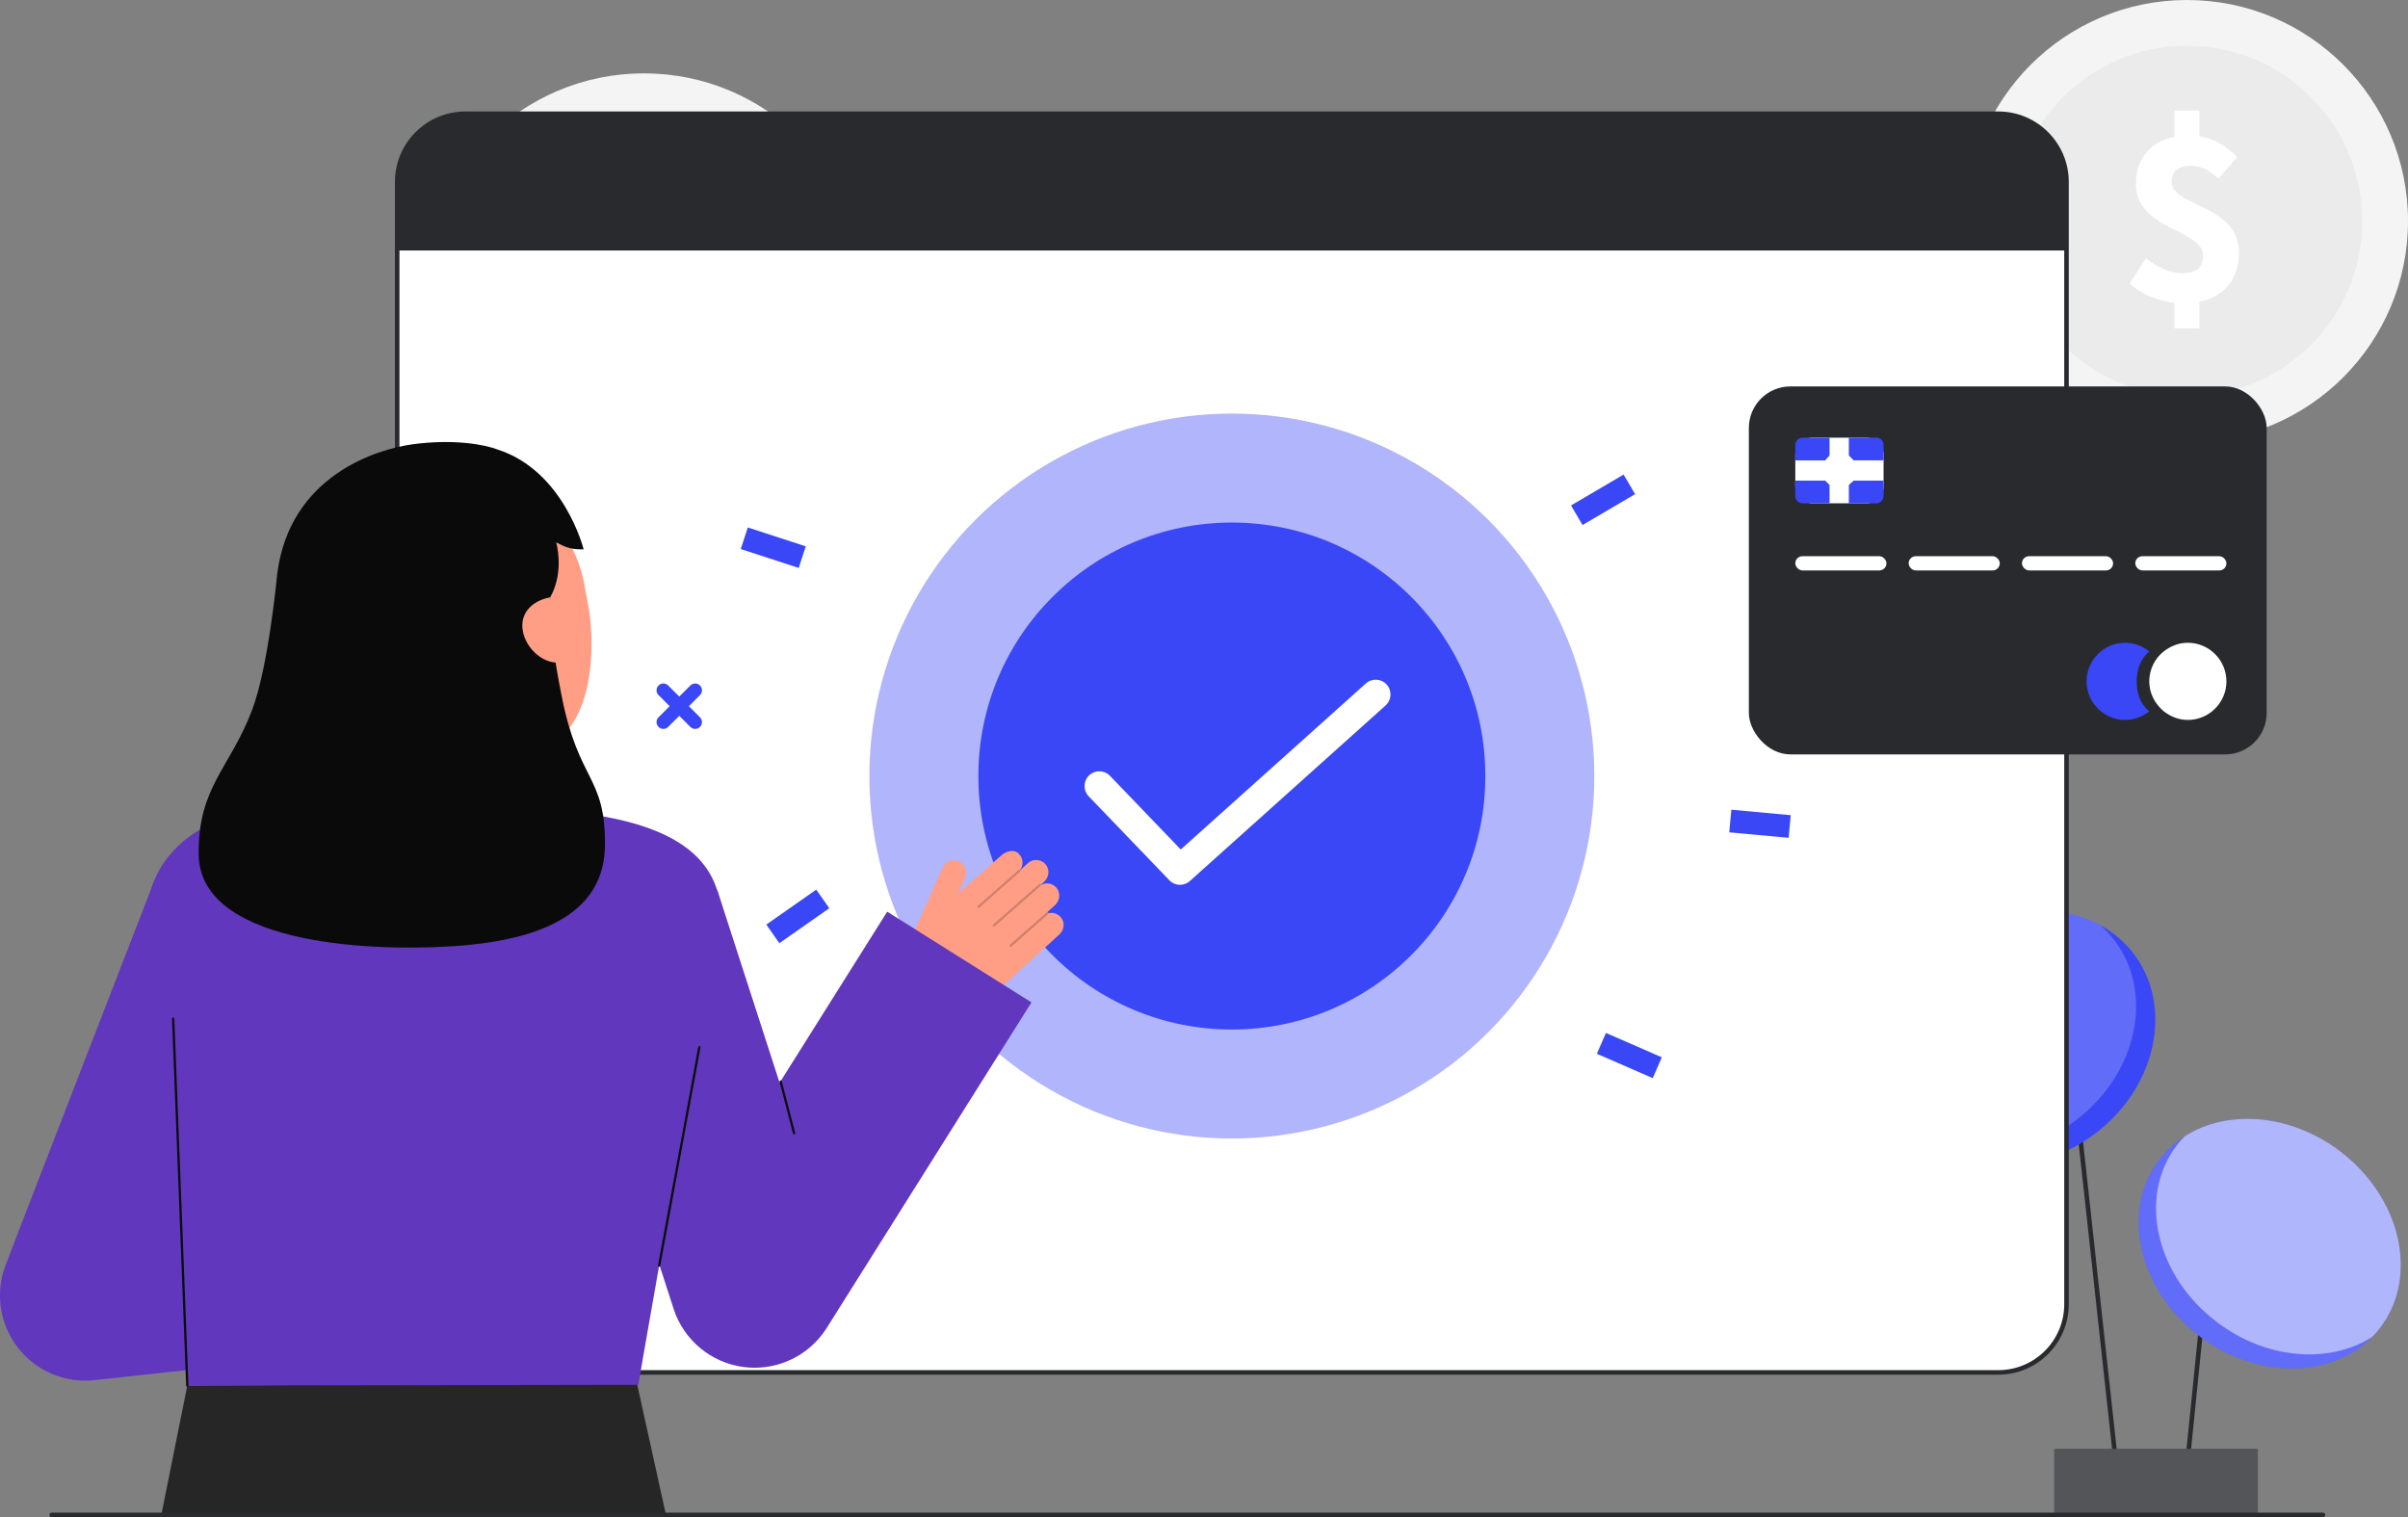
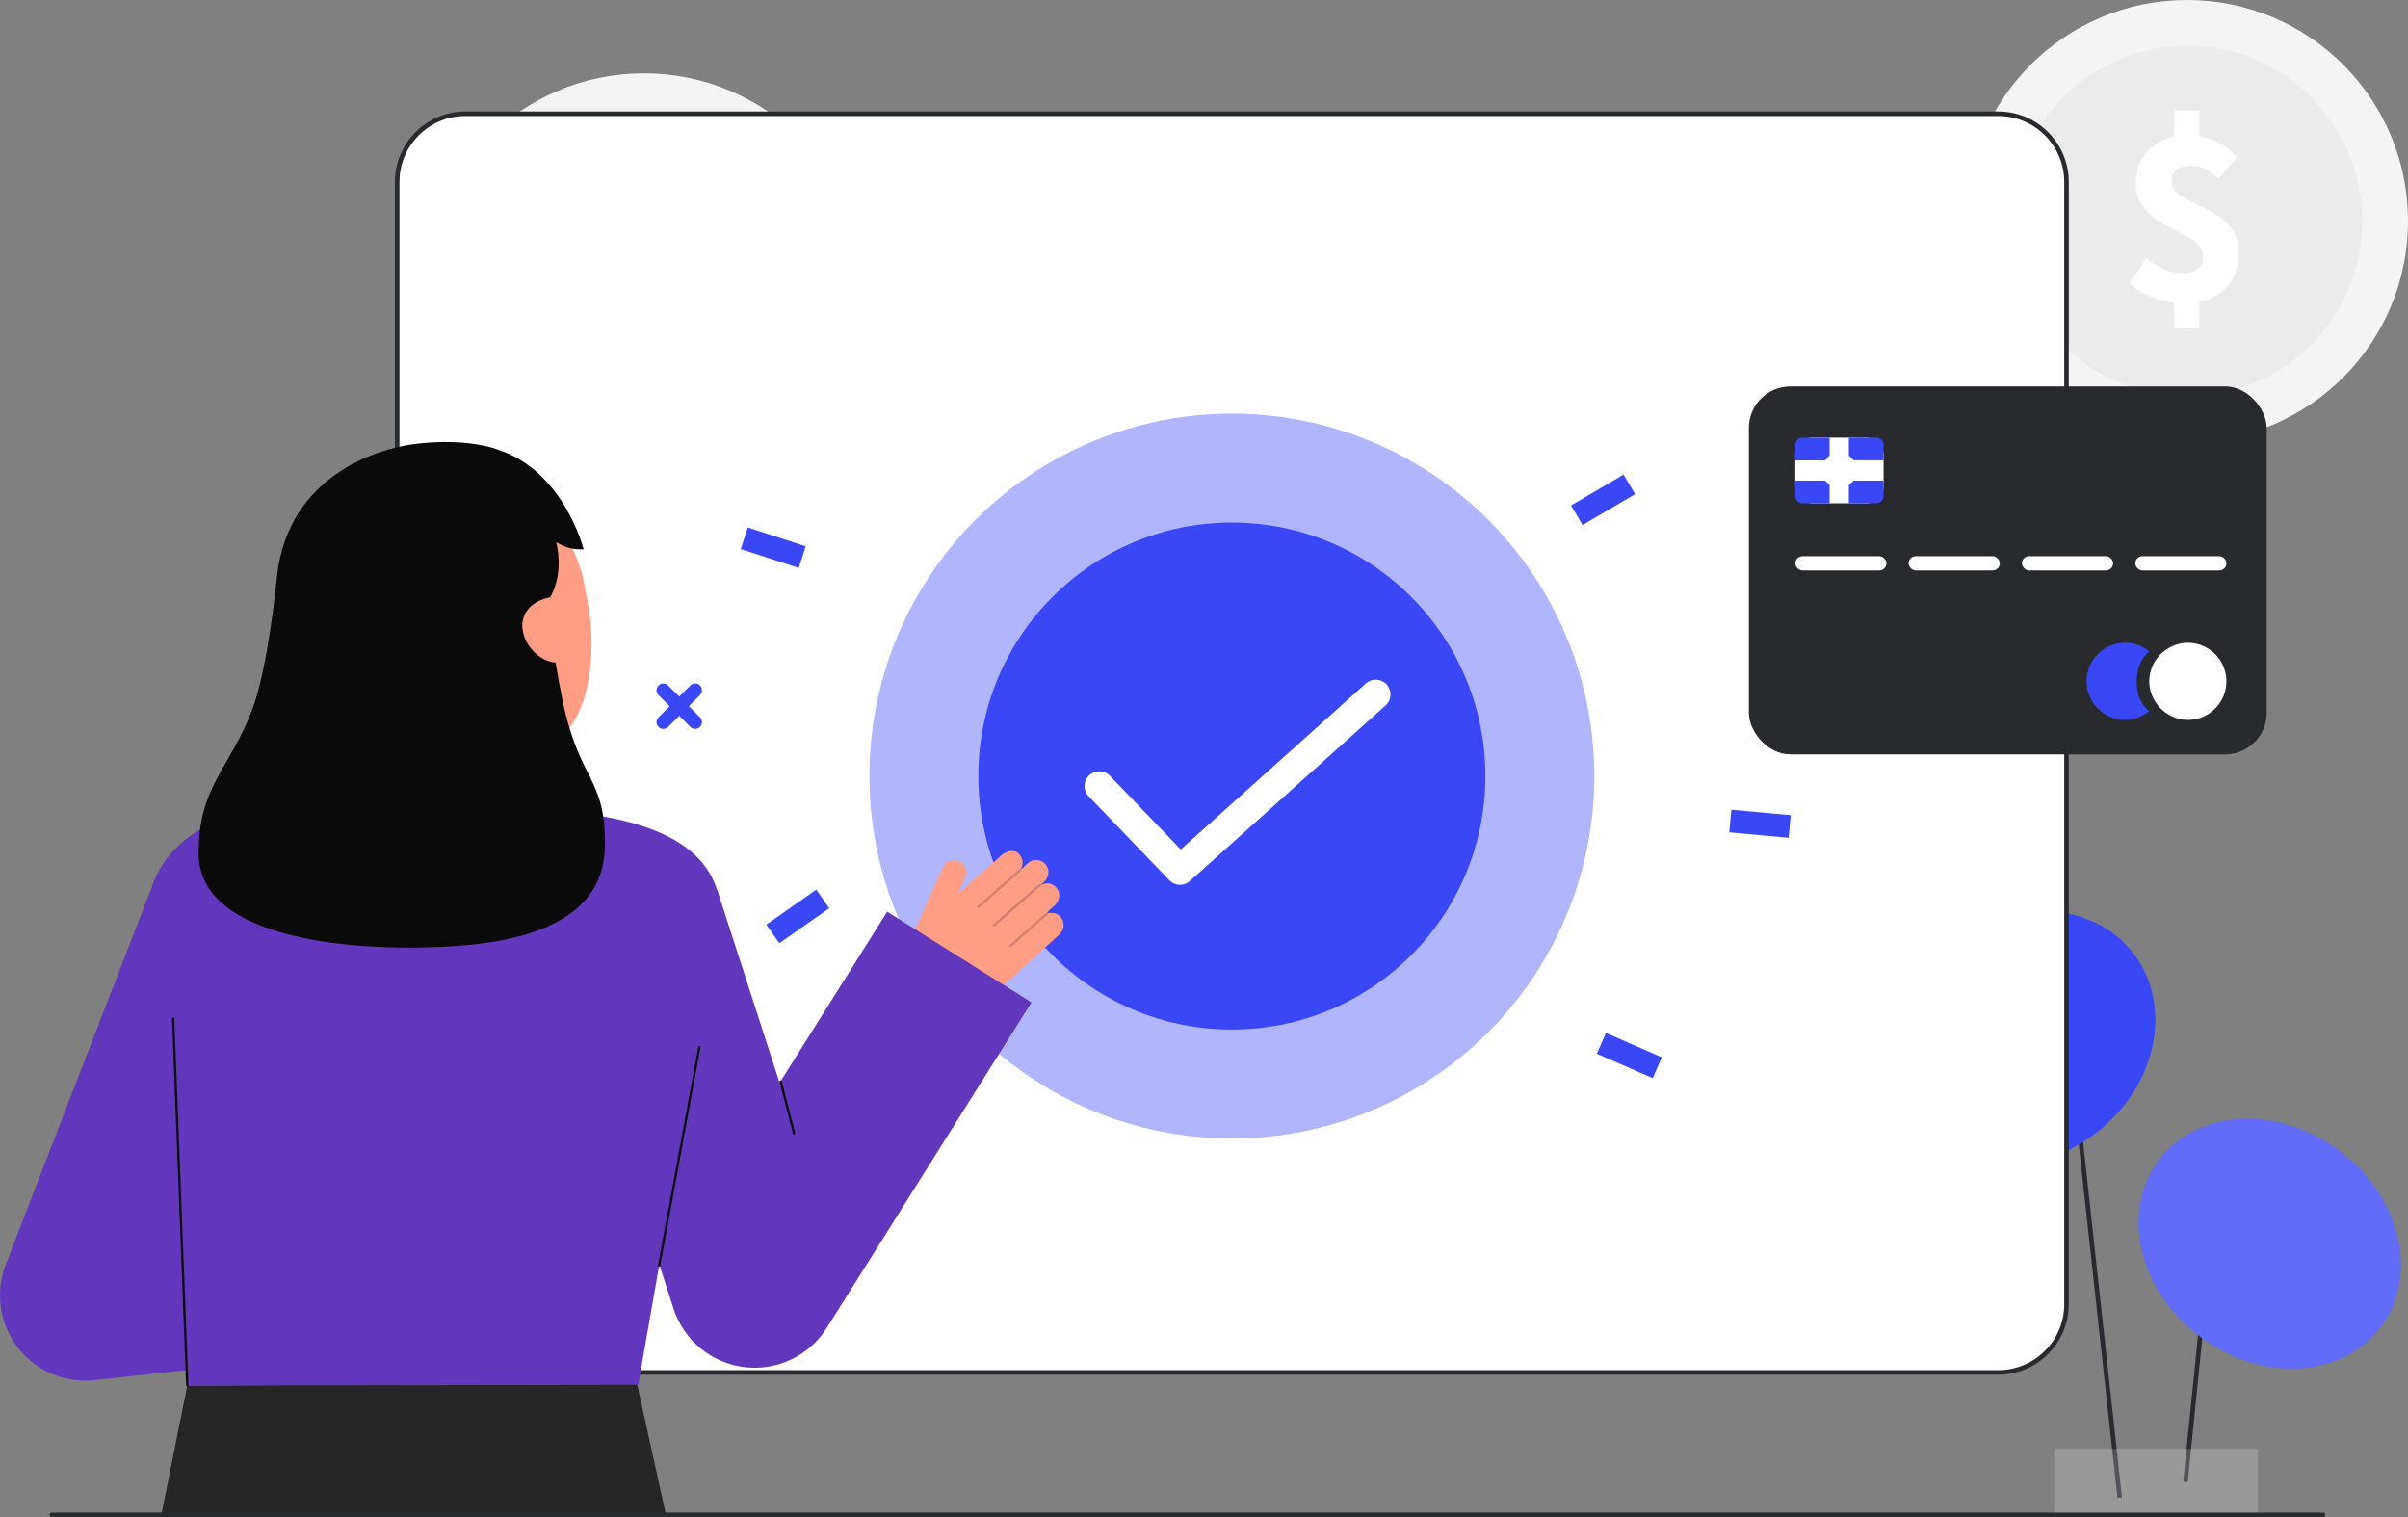
<svg xmlns="http://www.w3.org/2000/svg" id="Layer_2" data-name="Layer 2" viewBox="0 0 1059.802 667.745" style="width: 100%; height: 100%;">
  <rect x="0" y="0" width="1059.802" height="667.745" fill="#808080" stroke="none" />
  <g id="Layer_2-2" data-name="Layer 2">
    <g>
      <g>
        <rect x="919.645" y="434.12" width="2" height="225.684" transform="translate(-54.037 103.397) rotate(-6.245)" fill="#292a2e" />
        <rect x="907.856" y="591.462" width="120.09" height="2" transform="translate(281.104 1495.874) rotate(-84.228)" fill="#292a2e" />
-         <rect x="904.098" y="637.662" width="89.616" height="29.083" fill="#292a2e" />
        <rect x="904.098" y="637.662" width="89.616" height="29.083" fill="#fff" opacity=".2" />
        <ellipse cx="998.924" cy="547.386" rx="51.126" ry="61.09" transform="translate(-39.064 1016.494) rotate(-53.042)" fill="#3A47F7" />
        <ellipse cx="998.924" cy="547.386" rx="51.126" ry="61.09" transform="translate(-39.064 1016.494) rotate(-53.042)" fill="#fff" opacity=".2" />
-         <path d="m1047.736,584.115c-1.155,1.539-2.399,2.98-3.723,4.314-18.687,11.939-46.271,10.06-68.154-6.408-26.957-20.281-35.048-55.015-18.07-77.578,1.155-1.539,2.398-2.971,3.714-4.314,18.697-11.948,46.271-10.06,68.163,6.399,26.957,20.289,35.048,55.024,18.07,77.587Z" fill="#fff" opacity=".5" />
        <ellipse cx="890.531" cy="456.86" rx="61.09" ry="52.607" transform="translate(-93.571 639.372) rotate(-37.665)" fill="#3A47F7" />
-         <path d="m914.212,492.593c-20.683,15.976-46.969,18.41-66.024,8.01-2.175-1.915-4.189-4.054-6.015-6.417-17.757-22.992-10.498-58.354,16.208-78.965,20.684-15.967,46.97-18.41,66.015-8.019,2.184,1.915,4.197,4.063,6.023,6.426,17.757,22.992,10.498,58.354-16.208,78.965Z" fill="#fff" opacity=".2" />
      </g>
      <g>
        <g>
          <circle cx="283.406" cy="129.562" r="97.275" fill="#f4f4f4" />
          <g fill="none" opacity=".05">
            <circle cx="283.406" cy="129.562" r="77.115" fill="#292a2e" />
          </g>
        </g>
        <path d="m258.165,157.106l7.194-11.154c5.702,4.369,10.689,6.597,15.992,6.597,6.358,0,9.154-2.637,9.154-7.742,0-11.54-29.609-11.332-29.609-31.573,0-13.011,9.013-21.299,23.226-21.299,9.595,0,16.114,3.959,21.353,9.516l-8.25,9.451c-4.077-3.708-7.534-5.661-12.217-5.661-5.396,0-8.324,2.176-8.324,7.215,0,10.696,29.609,9.762,29.609,31.203,0,12.88-8.524,22.197-24.942,22.197-7.085,0-16.852-3.008-23.186-8.748Zm19.728-76.165h10.942v16.154h-10.942v-16.154Zm0,78.18h10.942v17.725h-10.942v-17.725Z" fill="#fff" />
      </g>
      <g>
        <g>
          <circle cx="962.528" cy="97.275" r="97.275" fill="#f4f4f4" />
          <g fill="none" opacity=".05">
            <circle cx="962.528" cy="97.275" r="77.115" fill="#292a2e" />
          </g>
        </g>
        <path d="m937.287,124.819l7.194-11.154c5.702,4.369,10.689,6.597,15.992,6.597,6.358,0,9.154-2.637,9.154-7.742,0-11.54-29.609-11.332-29.609-31.573,0-13.011,9.013-21.299,23.226-21.299,9.595,0,16.114,3.959,21.353,9.516l-8.25,9.451c-4.077-3.708-7.534-5.661-12.217-5.661-5.396,0-8.324,2.176-8.324,7.215,0,10.696,29.609,9.762,29.609,31.203,0,12.88-8.524,22.197-24.942,22.197-7.085,0-16.852-3.008-23.186-8.748Zm19.728-76.165h10.942v16.154h-10.942v-16.154Zm0,78.18h10.942v17.725h-10.942v-17.725Z" fill="#fff" />
      </g>
      <rect x="174.814" y="50.064" width="734.688" height="553.975" rx="30" ry="30" fill="#fff" />
      <path d="m879.502,605.038H204.814c-17.093,0-31-13.907-31-31V80.064c0-17.093,13.907-31,31-31h674.688c17.094,0,31,13.907,31,31v493.975c0,17.093-13.906,31-31,31ZM204.814,51.064c-15.991,0-29,13.009-29,29v493.975c0,15.991,13.009,29,29,29h674.688c15.99,0,29-13.009,29-29V80.064c0-15.991-13.01-29-29-29H204.814Z" fill="#292a2e" />
      <g>
        <g>
          <path d="m305.955,320.821c-.768,0-1.535-.293-2.121-.879l-14-14c-1.172-1.171-1.172-3.071,0-4.242,1.172-1.172,3.07-1.172,4.242,0l14,14c1.172,1.171,1.172,3.071,0,4.242-.586.586-1.354.879-2.121.879Z" fill="#3A47F7" />
          <path d="m291.955,320.821c-.768,0-1.535-.293-2.121-.879-1.172-1.171-1.172-3.071,0-4.242l14-14c1.172-1.172,3.07-1.172,4.242,0,1.172,1.171,1.172,3.071,0,4.242l-14,14c-.586.586-1.354.879-2.121.879Z" fill="#3A47F7" />
        </g>
        <rect x="712.101" y="451.16" width="10" height="26.829" transform="translate(4.663 936.268) rotate(-66.445)" fill="#3A47F7" />
        <rect x="692.12" y="214.98" width="26.829" height="10" transform="translate(-14.202 387.757) rotate(-30.439)" fill="#3A47F7" />
        <rect x="335.321" y="227.641" width="10" height="26.83" transform="translate(5.696 489.958) rotate(-71.953)" fill="#3A47F7" />
        <rect x="337.71" y="398.345" width="26.829" height="10" transform="translate(-167.828 274.256) rotate(-34.991)" fill="#3A47F7" />
        <rect x="769.608" y="349.446" width="10" height="26.243" transform="translate(342.46 1100.619) rotate(-84.733)" fill="#3A47F7" />
        <g>
          <path d="m788.609,284.752c-.768,0-1.535-.293-2.121-.879l-14-14c-1.172-1.171-1.172-3.071,0-4.242,1.172-1.172,3.07-1.172,4.242,0l14,14c1.172,1.171,1.172,3.071,0,4.242-.586.586-1.354.879-2.121.879Z" fill="#3A47F7" />
          <path d="m774.609,284.752c-.768,0-1.535-.293-2.121-.879-1.172-1.171-1.172-3.071,0-4.242l14-14c1.172-1.172,3.07-1.172,4.242,0,1.172,1.171,1.172,3.071,0,4.242l-14,14c-.586.586-1.354.879-2.121.879Z" fill="#3A47F7" />
        </g>
      </g>
      <circle cx="542.158" cy="341.56" r="159.529" fill="#3A47F7" opacity=".4" />
      <circle cx="542.158" cy="341.56" r="111.567" fill="#3A47F7" />
      <path d="m519.345,389.423c-1.709,0-3.414-.67-4.688-1.997l-35.512-36.957c-2.487-2.588-2.405-6.703.183-9.19,2.59-2.487,6.702-2.406,9.19.184l31.16,32.428,81.464-73.08c2.672-2.397,6.781-2.175,9.18.498,2.396,2.672,2.174,6.782-.498,9.179l-86.14,77.274c-1.239,1.112-2.792,1.662-4.34,1.662Z" fill="#fff" />
-       <path d="m909.502,80.06v30.188H174.817v-30.188c0-16.569,13.431-30,30-30h674.684c16.569,0,30,13.431,30,30Z" fill="#292a2e" />
      <g>
        <path d="m37.495,607.657c-11.469,0-22.402-5.265-29.552-14.422-7.99-10.232-10.119-23.87-5.627-36.051,2.122-5.755,56.525-146.193,65.995-170.602l65.47,38.096c-5.325,13.725-24.618,65.745-40.118,107.651l25.75-2.799,8.105,68.561-85.966,9.346c-1.356.147-2.711.22-4.058.22Z" fill="#6137BD" />
        <polygon points="82.435 609.827 71 666.745 293.099 666.745 280.306 608.745 82.435 609.827" fill="#262626" />
        <path id="h_3_sk" d="m251.64,357.38c-.23-.03-6.53,23.68-55.7,19.99-34.04-2.55-42.34-25.72-43.12-25.72,3.67-.78,9.63-1.59,11.26-2.46,5.36-2.88,9.265-6.386,11.23-13.91,1.537-5.884,2.32-28.536,2.32-39.9l52.38,11.77c-.73,12.82-5.84,42.54,12.07,47.8,2.98.87,6.19,1.67,9.56,2.43Z" fill="#ff9e85" />
        <path d="m228.197,332.354c-20.65,1.629-47.176-7.089-52.214-34.639l-4.546-24.859c-5.039-27.55,5.347-52.53,31.287-57.274h0c25.94-4.744,49.413,14.044,54.451,41.594l2.013,11.005c1.933,10.571,5.852,61.266-30.99,64.173Z" fill="#ff9e85" />
        <path id="b_1_b" d="m130.456,355.464c-18.556,1.377-37.477,3.386-51.131,16.027-16.444,15.224-19.423,33.943-8.933,85.457,9.026,44.325,5.446,63.694,11.484,145.486.178,2.41.559,7.393.559,7.393l198.502-.329s18.598-108.517,28.869-158.568c7.809-38.051,28.32-84.244-58.164-93.553-.23-.025-69.593-5.74-121.187-1.912Z" fill="#6137BD" />
        <path d="m82.435,610.328c-.268,0-.489-.211-.5-.481l-6.221-161.475c-.01-.276.205-.508.48-.519.305-.018.509.205.52.48l6.221,161.475c.01.276-.205.508-.48.519-.007,0-.014,0-.02,0Z" fill="#0c0c0c" />
        <g>
          <path d="m400.948,413.118l13.946-31.283c1.284-2.88,4.771-4.089,7.591-2.526,2.5,1.385,3.358,4.586,2.194,7.196l-2.99,6.708,19.086-16.778c2.09-1.902,5.87-2.9,7.85-.416,1.733,1.903,1.852,4.702.445,6.731.021.018.047.029.063.052.015.016.02.037.032.054l3.222-2.934c2.485-2.262,6.5-1.782,8.328,1.266,1.339,2.232.744,5.131-1.18,6.884l-1.371,1.249c.018.057.026.115.023.174,2.251-1.262,5.182-.783,6.887,1.355,1.809,2.266,1.358,5.602-.786,7.554l-3.405,3.1c.155-.017.315.031.43.157.066.075.096.164.11.256,2.234-.542,4.73.354,6.028,2.634,1.264,2.22.64,5.048-1.248,6.768l-28.736,26.161c-8.224,7.487-20.168,9.235-30.192,4.42h0c-8.786-4.221-12.619-14.665-8.651-23.567l2.324-5.213Z" fill="#ff9e85" />
          <g fill="none" opacity=".2">
            <path d="m430.26,399.45c.184.199.494.216.698.036l18.131-15.979c.207-.183.227-.498.044-.706-.156-.208-.499-.227-.706-.044l-18.131,15.979c-.207.183-.227.498-.044.706l.008.009Z" fill="#0c0c0c" />
          </g>
          <g fill="none" opacity=".2">
            <path d="m437.087,407.641c.184.199.494.216.698.036l20.234-17.833c.207-.183.227-.498.044-.706-.168-.188-.499-.227-.706-.044l-20.234,17.833c-.207.183-.227.498-.044.706l.008.009Z" fill="#0c0c0c" />
          </g>
          <g fill="none" opacity=".2">
            <path d="m444.43,416.554c.184.199.494.216.698.036l16.14-14.224c.207-.183.227-.498.044-.706-.189-.205-.499-.227-.706-.044l-16.14,14.224c-.207.183-.227.498-.044.706l.008.009Z" fill="#0c0c0c" />
          </g>
        </g>
        <path d="m247.344,307.06c-3.707-18.624-5.406-31.049-5.209-44.158,5.221-9.158,3.848-19.668,2.661-24.21,5.117,2.791,7.257,3.096,12.073,3.096,0,0-8.634-34.651-37.98-43.975-5.396-2.1-19.174-4.753-37.468-2.244-15.56,2.134-53.916,13.768-59.395,56.95h-.002s0,.012-.001.025c-.181,1.432-3.864,41.218-11.206,60.307-9.87,25.661-23.727,33.634-23.376,63.242.452,38.084,70.466,43.153,112.696,40.304,42.23-2.849,65.803-16.734,66.109-44.18.342-30.751-11.484-27.895-18.9-65.156Z" fill="#0a0a0a" />
        <path d="m247.356,291.449c-7.883,1.442-15.816-5.823-17.257-13.706-1.442-7.883,4.154-13.399,12.037-14.841l5.221,28.547Z" fill="#ff9e85" />
        <path d="m332.143,601.98c-1.545,0-3.1-.096-4.658-.291-14.452-1.806-26.551-11.815-31.031-25.673l-52.102-161.134,71.362-23.074,27.404,84.754,47.353-75.305,63.491,39.923-90.082,143.26c-6.917,11-18.959,17.54-31.737,17.54Z" fill="#6137BD" />
        <path d="m290.101,557.491c-.03,0-.061-.002-.092-.008-.271-.05-.451-.311-.401-.583l17.711-96.142c.051-.272.308-.454.583-.401.271.05.451.311.401.583l-17.711,96.142c-.045.241-.255.409-.491.409Z" fill="#0c0c0c" />
        <path d="m349.489,499.256c-.223,0-.426-.149-.484-.375l-5.899-22.726c-.069-.267.092-.54.358-.609.271-.071.541.092.61.358l5.899,22.726c.069.267-.092.54-.358.609-.042.011-.085.016-.126.016Z" fill="#0c0c0c" />
      </g>
      <path d="m22.765,667.745h999.64c.552,0,1-.448,1-1,0-.552-.448-1-1-1H22.765c-.552,0-1,.448-1,1,0,.552.448,1,1,1Z" fill="#292a2e" />
      <g>
        <rect x="769.702" y="170.08" width="227.9" height="161.956" rx="18.278" ry="18.278" transform="translate(1767.303 502.116) rotate(-180)" fill="#292a2e" />
        <g>
          <rect x="790.146" y="192.642" width="38.848" height="28.871" rx="7.478" ry="7.478" fill="#fff" />
          <path d="m828.994,195.844v6.775h-13.162l-2.123-2.123v-7.855h12.082c1.769,0,3.202,1.434,3.202,3.202Z" fill="#3A47F7" />
          <path d="m828.994,211.535v6.775c0,1.769-1.434,3.202-3.202,3.202h-12.082v-8.067l2.123-1.91h13.162Z" fill="#3A47F7" />
          <path d="m805.218,192.642v7.855l-1.911,2.123h-13.162v-6.775c0-1.769,1.434-3.202,3.202-3.202h11.87Z" fill="#3A47F7" />
          <path d="m805.218,213.445v8.067h-11.87c-1.769,0-3.202-1.434-3.202-3.202v-6.775h13.162l1.911,1.91Z" fill="#3A47F7" />
        </g>
        <path d="m979.89,299.879c0,9.341-7.642,16.983-16.983,16.983-4.033,0-7.642-1.486-10.614-3.821-3.821-3.184-6.368-7.855-6.368-13.162s2.547-10.19,6.368-13.162c2.972-2.335,6.581-3.821,10.614-3.821,9.34,0,16.983,7.642,16.983,16.983Z" fill="#fff" />
        <path d="m945.924,313.041c-2.972,2.335-6.581,3.821-10.614,3.821-9.34,0-16.983-7.642-16.983-16.983s7.642-16.983,16.983-16.983c4.033,0,7.642,1.486,10.614,3.821-3.821,3.184-5.529,7.855-5.529,13.162s1.708,10.19,5.529,13.162Z" fill="#3A47F7" />
        <rect x="790.146" y="244.809" width="40.114" height="6.249" rx="3.124" ry="3.124" fill="#fff" />
        <rect x="840.023" y="244.809" width="40.114" height="6.249" rx="3.124" ry="3.124" fill="#fff" />
        <rect x="889.899" y="244.809" width="40.114" height="6.249" rx="3.124" ry="3.124" fill="#fff" />
        <rect x="939.775" y="244.809" width="40.114" height="6.249" rx="3.124" ry="3.124" fill="#fff" />
      </g>
    </g>
  </g>
</svg>